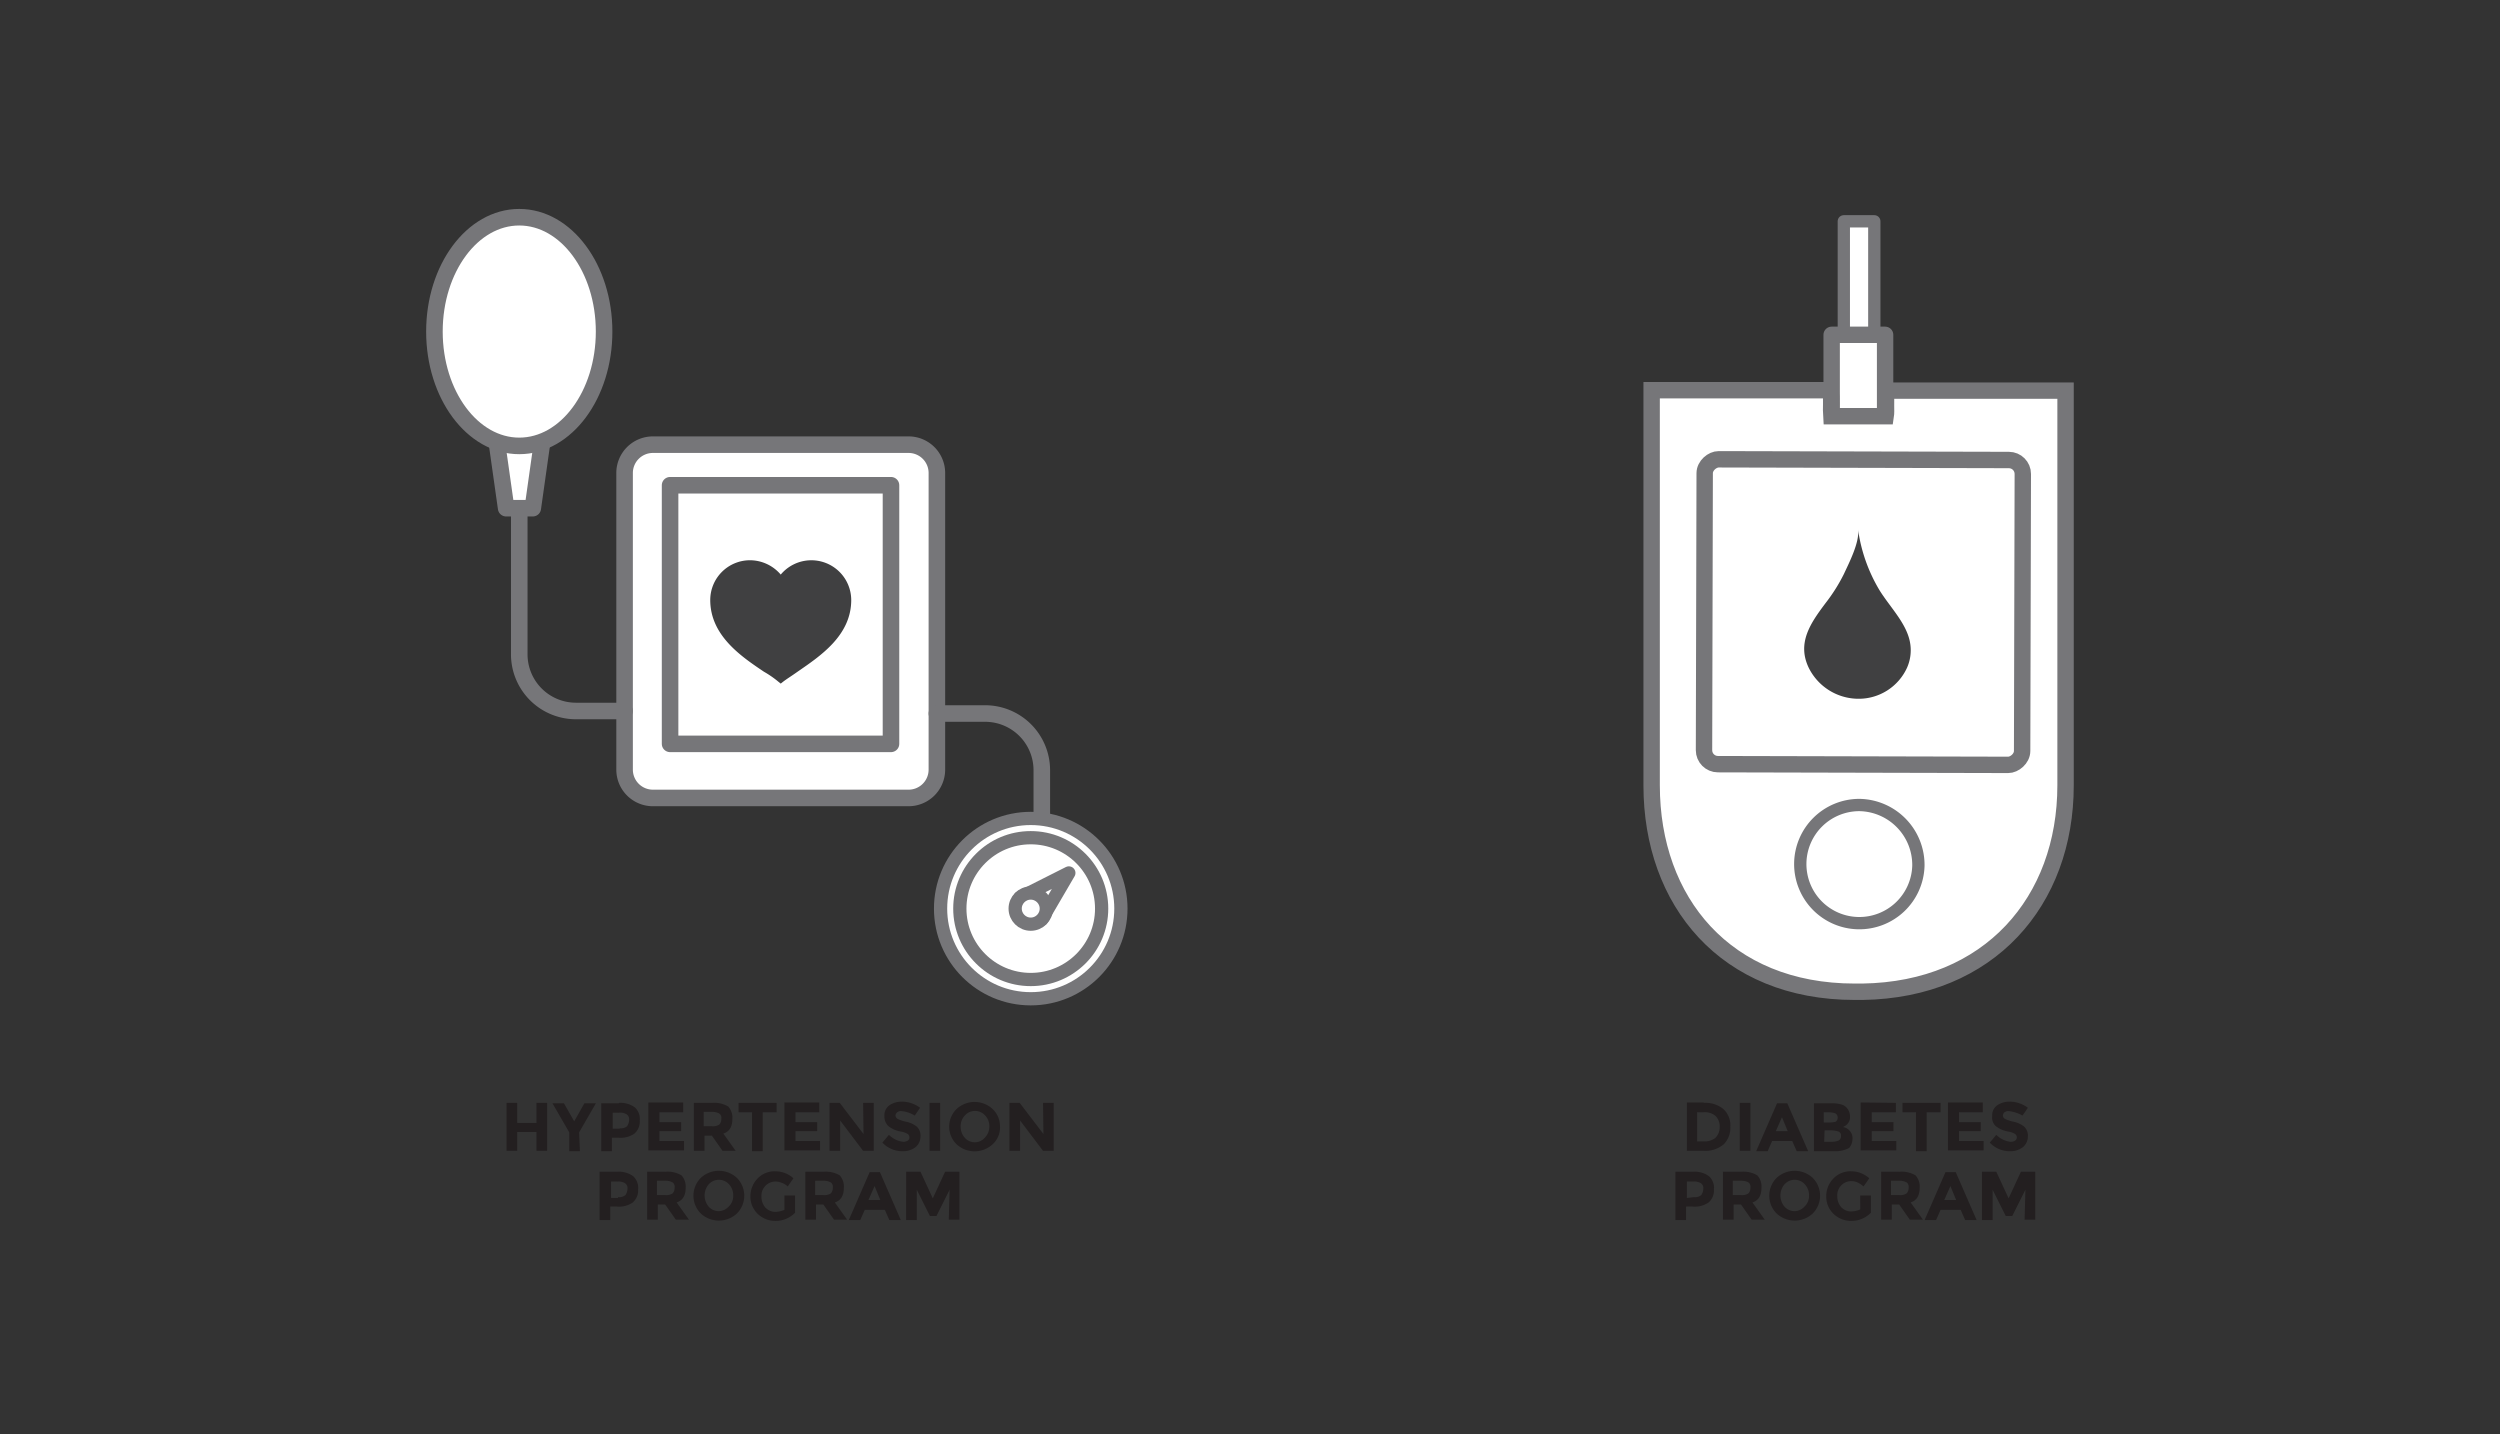
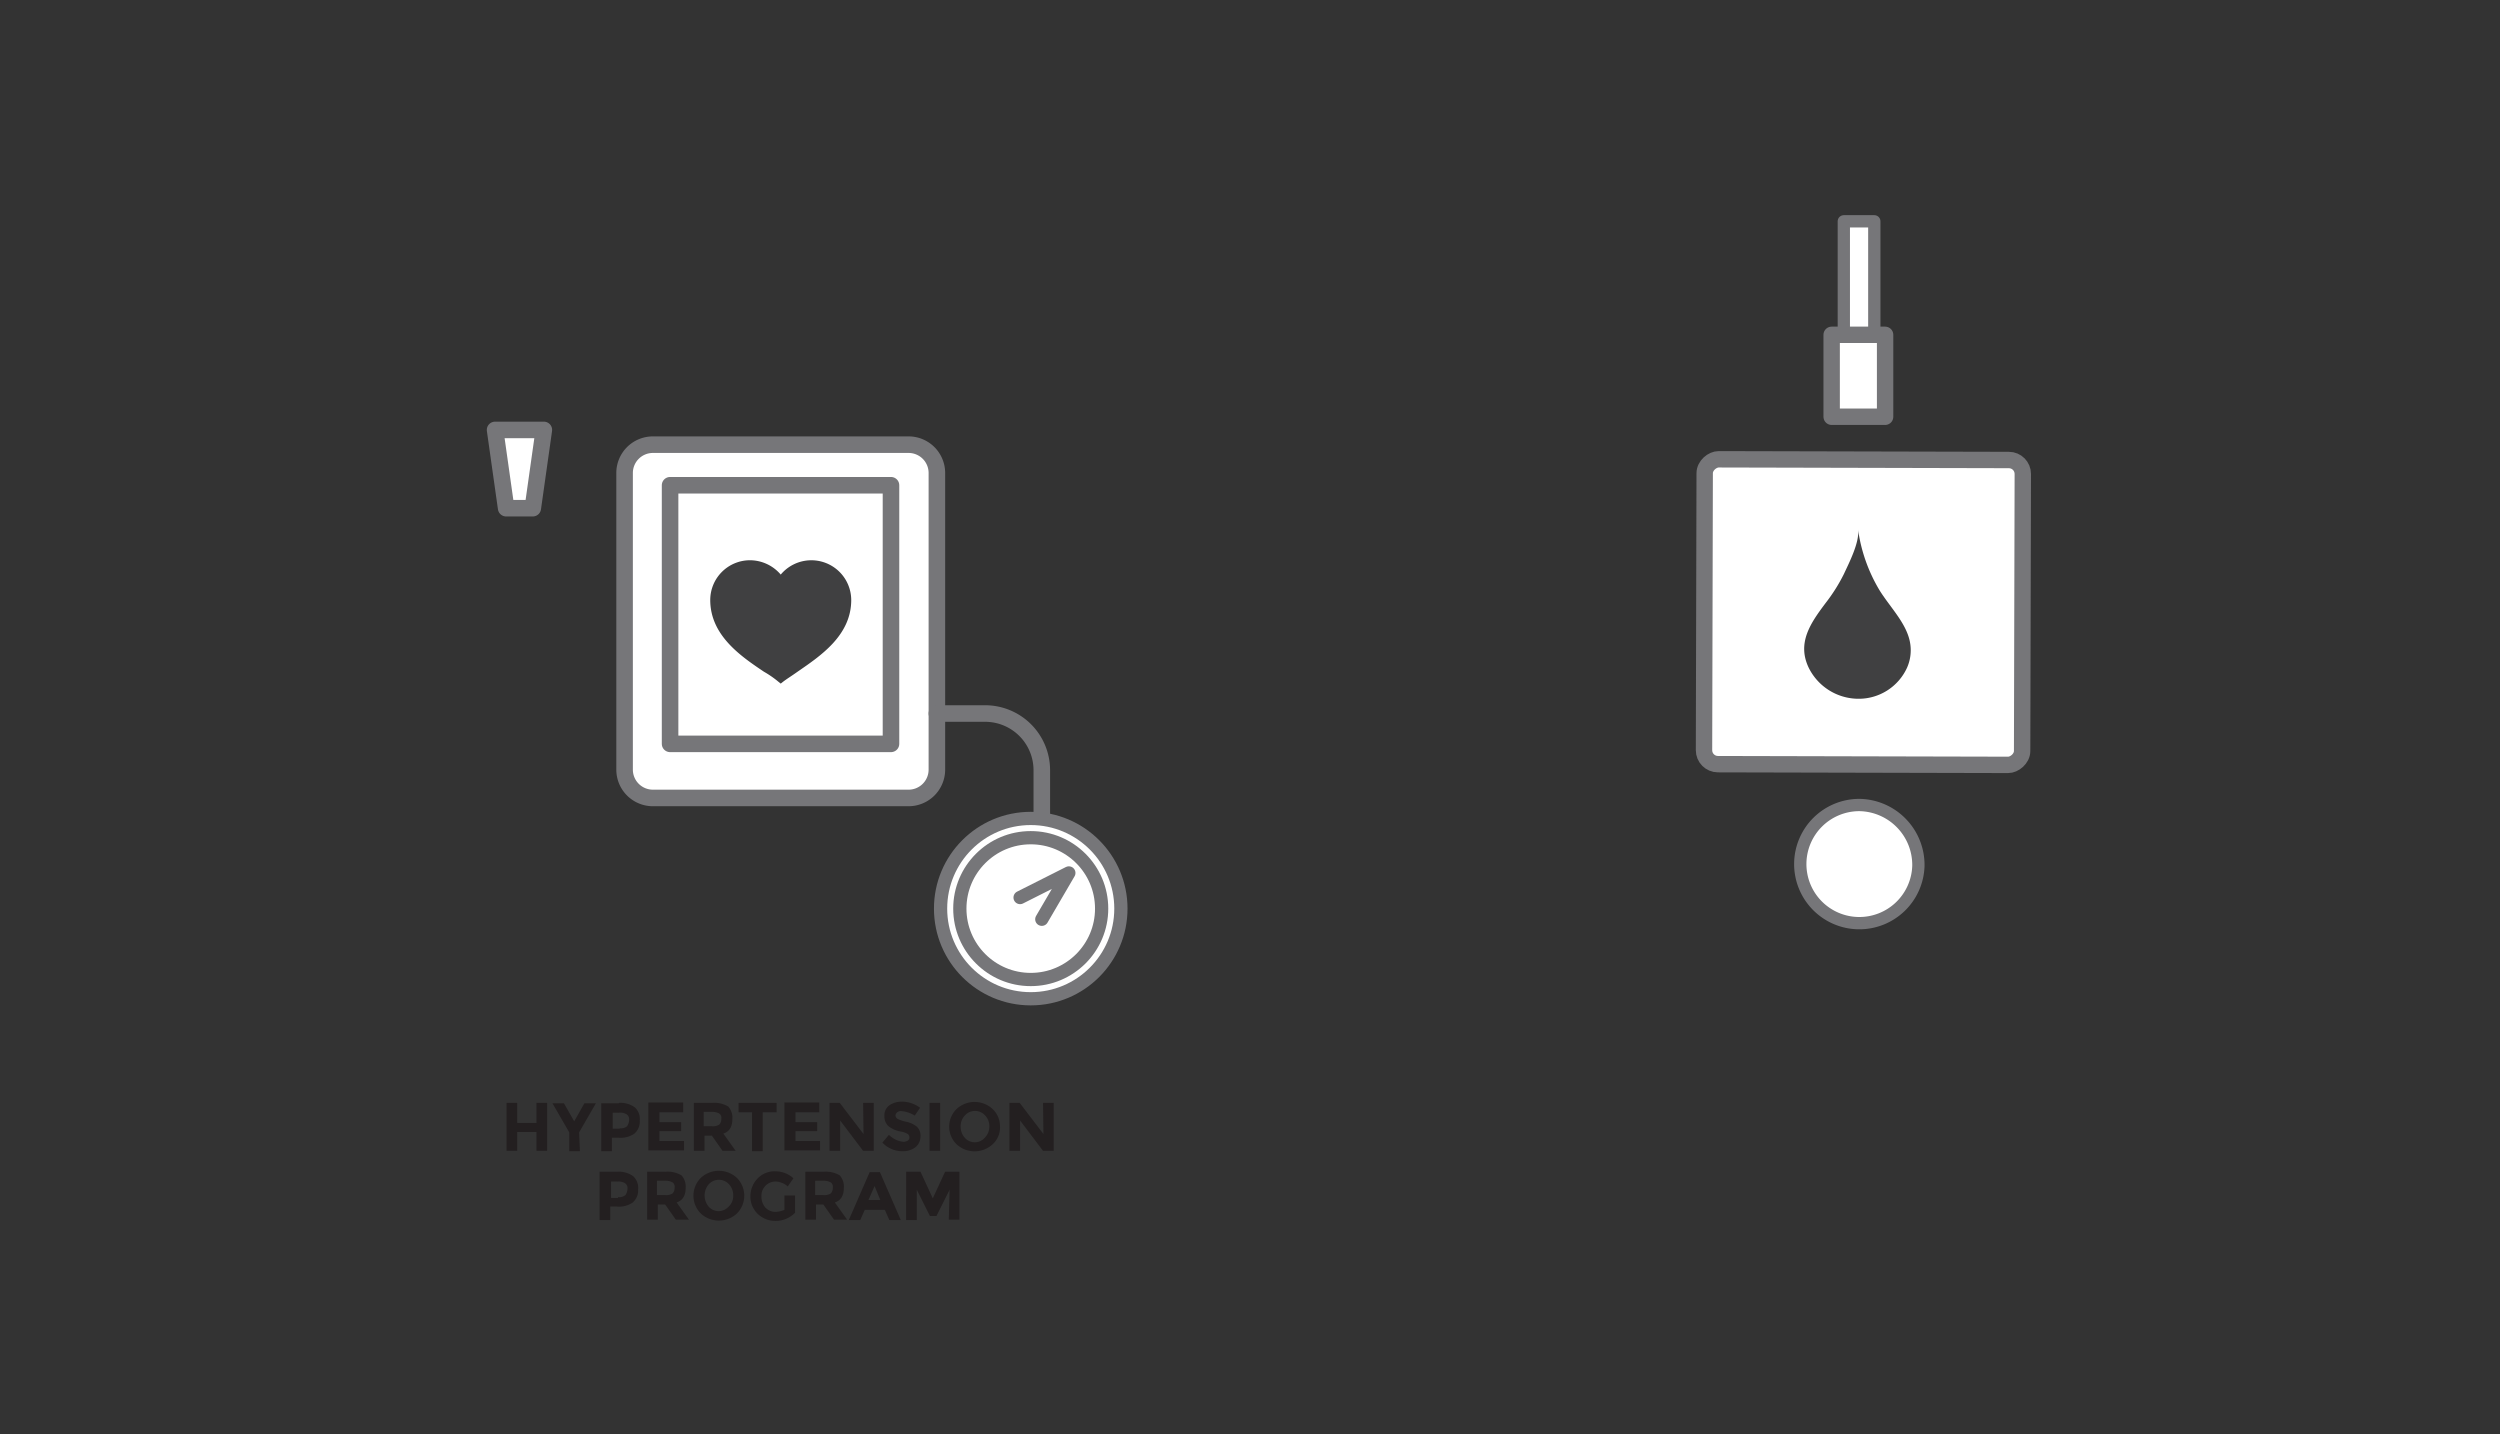
<svg xmlns="http://www.w3.org/2000/svg" width="610" height="350" viewBox="0 0 610 350">
  <rect x="0" y="0" width="610" height="350" fill="#333333" stroke="none" />
  <g id="Group_293" data-name="Group 293" transform="translate(-1446 -11791)">
    <rect id="Rectangle_524" data-name="Rectangle 524" width="610" height="350" transform="translate(1446 11791)" fill="none" />
    <g id="Group_292" data-name="Group 292" transform="translate(43 -2)">
      <g id="Group_291" data-name="Group 291" transform="translate(229)">
        <g id="Layer_2" data-name="Layer 2" transform="translate(1280 11846)">
          <g id="Layer_1" data-name="Layer 1">
            <path id="Path_633" data-name="Path 633" d="M117.72,143.72H55.32a6.91,6.91,0,0,1-6.9-6.9V64.42a6.91,6.91,0,0,1,6.9-6.9h62.4a6.91,6.91,0,0,1,6.9,6.9v72.4a6.91,6.91,0,0,1-6.9,6.9Z" transform="translate(-2.02 -2.02)" fill="#fff" stroke="#767679" stroke-linecap="round" stroke-linejoin="round" stroke-width="4.04" />
            <rect id="Rectangle_523" data-name="Rectangle 523" width="53.9" height="63.1" transform="translate(57.5 65.4)" stroke-width="4.04" stroke="#767679" stroke-linecap="round" stroke-linejoin="round" fill="#fff" />
-             <path id="Path_634" data-name="Path 634" d="M22.72,22v86.7a13.83,13.83,0,0,0,13.8,13.8h11.9" transform="translate(-2.02 -2.02)" fill="none" stroke="#767679" stroke-linecap="round" stroke-linejoin="round" stroke-width="4.04" />
            <path id="Path_635" data-name="Path 635" d="M150.22,185.92v-49a13.83,13.83,0,0,0-13.8-13.8h-11.8" transform="translate(-2.02 -2.02)" fill="none" stroke="#767679" stroke-linecap="round" stroke-linejoin="round" stroke-width="4.04" />
            <path id="Path_636" data-name="Path 636" d="M26.02,73.02h-6.5l-2.7-19.1h11.9Z" transform="translate(-2.02 -2.02)" fill="#fff" stroke="#767679" stroke-linecap="round" stroke-linejoin="round" stroke-width="4.04" />
-             <ellipse id="Ellipse_32" data-name="Ellipse 32" cx="20.7" cy="27.9" rx="20.7" ry="27.9" stroke-width="4.04" stroke="#767679" stroke-linecap="round" stroke-linejoin="round" fill="#fff" />
            <circle id="Ellipse_33" data-name="Ellipse 33" cx="22" cy="22" r="22" transform="translate(123.5 146.7)" stroke-width="3.23" stroke="#767679" stroke-linecap="round" stroke-linejoin="round" fill="#fff" />
            <circle id="Ellipse_34" data-name="Ellipse 34" cx="17.3" cy="17.3" r="17.3" transform="translate(128.2 151.4)" stroke-width="3.23" stroke="#767679" stroke-linecap="round" stroke-linejoin="round" fill="#fff" />
            <path id="Path_637" data-name="Path 637" d="M144.92,168.02l11.9-6-6.6,11.3" transform="translate(-2.02 -2.02)" fill="#fff" stroke="#767679" stroke-linecap="round" stroke-linejoin="round" stroke-width="3.23" />
-             <circle id="Ellipse_35" data-name="Ellipse 35" cx="3.8" cy="3.8" r="3.8" transform="translate(141.7 164.9)" stroke-width="3.23" stroke="#767679" stroke-linecap="round" stroke-linejoin="round" fill="#fff" />
            <path id="Path_638" data-name="Path 638" d="M86.52,115.82l-.5-.4a24.449,24.449,0,0,0-3.6-2.5c-5.5-3.7-13.1-8.8-13.1-17.5a9.71,9.71,0,0,1,9.7-9.7,9.9,9.9,0,0,1,7.5,3.5,9.73,9.73,0,0,1,17.2,6.2c0,8.7-7.6,13.7-13.1,17.5-1.4,1-2.7,1.8-3.6,2.5Z" transform="translate(-2.02 -2.02)" fill="#404041" />
          </g>
        </g>
        <path id="Path_606" d="M52.9,259.1h2.6v11.7H52.9v-4.6H48.2v4.6H45.6V259.1h2.6V264h4.7Zm10.6,11.8H60.9v-4.6l-4.1-7.1h2.8l2.5,4.4,2.5-4.4h2.8l-4.1,7.1ZM73,259.1a5.953,5.953,0,0,1,3.9,1.1,3.818,3.818,0,0,1,1.2,3.2,3.894,3.894,0,0,1-1.3,3.2,5.887,5.887,0,0,1-3.9,1H71.3v3.3H68.7V259.2H73Zm.2,6.2a2.383,2.383,0,0,0,1.8-.5,2.694,2.694,0,0,0,.5-1.5,1.445,1.445,0,0,0-.6-1.4,3.127,3.127,0,0,0-1.9-.4H71.5v3.9h1.7Zm15.5-6.2v2.3H82.9v2.4h5.3V266H82.9v2.4h6v2.3H80.2V259h8.5Zm12,3.9c0,1.9-.7,3.1-2.2,3.6l3,4.2H98.3l-2.6-3.7H93.9v3.7H91.3V259.1h4.5a6.631,6.631,0,0,1,3.9.9A4.064,4.064,0,0,1,100.7,263Zm-5,1.8a2.827,2.827,0,0,0,1.8-.4A1.872,1.872,0,0,0,98,263a1.3,1.3,0,0,0-.5-1.3,3.662,3.662,0,0,0-1.8-.4h-2v3.5Zm12.4-3.4v9.5h-2.6v-9.5h-3.3v-2.3h9.3v2.3Zm13.8-2.3v2.3h-5.8v2.4h5.3V266h-5.3v2.4h6v2.3h-8.7V259h8.5Zm10.7,0h2.6v11.7h-2.6l-5.6-7.4v7.4h-2.6V259.1h2.5l5.8,7.6Zm9.3,2a1.69,1.69,0,0,0-1,.3,1.235,1.235,0,0,0-.4.8,1.02,1.02,0,0,0,.5.8,8.641,8.641,0,0,0,2.1.7,6.2,6.2,0,0,1,2.6,1.2,3.021,3.021,0,0,1,.9,2.4,3.367,3.367,0,0,1-1.2,2.6,5,5,0,0,1-3.1,1,6.722,6.722,0,0,1-5-2.1l1.6-1.9a5.81,5.81,0,0,0,3.5,1.7,2.016,2.016,0,0,0,1.1-.3.909.909,0,0,0,.4-.8,1.039,1.039,0,0,0-.4-.8,4.924,4.924,0,0,0-1.7-.6,6.721,6.721,0,0,1-3-1.3,3.174,3.174,0,0,1-1-2.5,2.96,2.96,0,0,1,1.2-2.6,5.291,5.291,0,0,1,3-.9,6.723,6.723,0,0,1,2.4.4,7.086,7.086,0,0,1,2.1,1.1l-1.3,1.9a7.6,7.6,0,0,0-3.3-1.1Zm6.9-2h2.6v11.7h-2.6Zm14.6,5.8a3.775,3.775,0,0,0-1-2.7,3.324,3.324,0,0,0-4.7-.3l-.3.3a3.775,3.775,0,0,0-1,2.7,3.942,3.942,0,0,0,1,2.7,3.237,3.237,0,0,0,4.7.2l.2-.2a3.864,3.864,0,0,0,1.1-2.7Zm.8,4.3a6.474,6.474,0,0,1-8.8,0,6.036,6.036,0,0,1,0-8.6,6.474,6.474,0,0,1,8.8,0,5.816,5.816,0,0,1,1.8,4.3,5.463,5.463,0,0,1-1.8,4.3Zm12.3-10.1h2.6v11.7h-2.6l-5.6-7.4v7.4h-2.6V259.1h2.5l5.8,7.6ZM72.6,275.9a5.953,5.953,0,0,1,3.9,1.1,3.818,3.818,0,0,1,1.2,3.2,3.894,3.894,0,0,1-1.3,3.2,5.887,5.887,0,0,1-3.9,1H70.9v3.3H68.3V275.9Zm.2,6.2a2.383,2.383,0,0,0,1.8-.5,2.694,2.694,0,0,0,.5-1.5,1.445,1.445,0,0,0-.6-1.4,3.127,3.127,0,0,0-1.9-.4H71.1v4h1.7Zm16.5-2.3c0,1.9-.7,3.1-2.2,3.6l3,4.2H86.9l-2.6-3.7H82.5v3.7H79.9V275.9h4.5a6.631,6.631,0,0,1,3.9.9,4.064,4.064,0,0,1,1,3Zm-5,1.8a2.827,2.827,0,0,0,1.8-.4,1.872,1.872,0,0,0,.5-1.4,1.3,1.3,0,0,0-.5-1.3,3.662,3.662,0,0,0-1.8-.4h-2v3.5Zm16.6.1a3.775,3.775,0,0,0-1-2.7,3.324,3.324,0,0,0-4.7-.3l-.3.3a4.225,4.225,0,0,0,0,5.4,3.237,3.237,0,0,0,4.7.2l.2-.2a3.477,3.477,0,0,0,1.1-2.7Zm.9,4.4a6.474,6.474,0,0,1-8.8,0,6.156,6.156,0,0,1,0-8.7,6.474,6.474,0,0,1,8.8,0,6.156,6.156,0,0,1,0,8.7Zm11.6-4.4H116v4.2a6.568,6.568,0,0,1-4.8,2,6.131,6.131,0,0,1-4.3-1.7,5.816,5.816,0,0,1-1.8-4.3,6.2,6.2,0,0,1,1.8-4.4,5.727,5.727,0,0,1,4.3-1.7,6.557,6.557,0,0,1,4.4,1.7l-1.4,2a3.765,3.765,0,0,0-1.5-.9,3.529,3.529,0,0,0-1.4-.3,3.317,3.317,0,0,0-2.5,1,3.4,3.4,0,0,0-1,2.7,3.942,3.942,0,0,0,1,2.7,3.445,3.445,0,0,0,2.3,1,5.932,5.932,0,0,0,2.3-.5Zm14.5-1.9c0,1.9-.7,3.1-2.2,3.6l3,4.2h-3.2l-2.6-3.7h-1.8v3.7h-2.6V275.9H123a6.631,6.631,0,0,1,3.9.9,4.064,4.064,0,0,1,1,3Zm-5,1.8a2.827,2.827,0,0,0,1.8-.4,1.872,1.872,0,0,0,.5-1.4,1.3,1.3,0,0,0-.5-1.3,3.662,3.662,0,0,0-1.8-.4h-2v3.5Zm16.1,6.1-1.1-2.5H133l-1.1,2.5h-2.8l5.1-11.7h2.5l5.1,11.7Zm-3.6-8.3-1.5,3.4h2.9Zm18.3.9-3.2,6.4h-1.6l-3.2-6.4v7.4h-2.6V275.9h3.5l3,6.5,3-6.5h3.5v11.7h-2.6Z" transform="translate(1252 11803)" fill="#231f20" />
      </g>
      <g id="Group_290" data-name="Group 290">
        <g id="Layer_1-2" data-name="Layer 1" transform="translate(1806 11847)">
          <rect id="Rectangle_515" data-name="Rectangle 515" width="7.439" height="47.666" transform="translate(46.891)" stroke-width="3" stroke="#767679" stroke-linecap="round" stroke-linejoin="round" fill="#fff" />
          <rect id="Rectangle_516" data-name="Rectangle 516" width="13.04" height="20.922" transform="translate(43.925 26.745)" fill="#fff" />
          <rect id="Rectangle_517" data-name="Rectangle 517" width="13.04" height="19.992" transform="translate(43.925 27.697)" stroke-width="4" stroke="#767679" stroke-linecap="round" stroke-linejoin="round" fill="none" />
-           <path id="Path_586" data-name="Path 586" d="M58.12,25.994H44.836c-.133-1.882.111-3.874-.133-6.354H1v96.44c0,28.339,18.066,50.345,49.548,50.345h1.9c31-.465,49.548-22.139,49.548-50.345V19.751H58.341C58.009,22.474,58.341,24.577,58.12,25.994Z" transform="translate(-1 21.562)" fill="#fff" stroke="#767679" stroke-miterlimit="10" stroke-width="4" />
          <rect id="Rectangle_518" data-name="Rectangle 518" width="74.389" height="77.621" rx="3.4" transform="translate(12.771 132.449) rotate(-89.86)" stroke-width="4" stroke="#767679" stroke-linecap="round" stroke-linejoin="round" fill="#fff" />
          <path id="Path_587" data-name="Path 587" d="M46.2,80.193A14.413,14.413,0,1,1,31.812,65.36,14.634,14.634,0,0,1,46.2,80.193Z" transform="translate(18.888 77.063)" fill="#fff" stroke="#767679" stroke-linecap="round" stroke-linejoin="round" stroke-width="3" />
          <path id="Path_588" data-name="Path 588" d="M36.271,49.944A39.386,39.386,0,0,1,30.957,35h0c.421,3.055-2.214,8.169-3.454,10.848a41.91,41.91,0,0,1-4.428,7.04c-3.653,4.871-7.129,9.741-4.118,15.918A13.572,13.572,0,0,0,30.891,76.29,12.952,12.952,0,0,0,42.913,68.7a10.494,10.494,0,0,0,.8-5.668C43.067,58.2,39.016,54.283,36.271,49.944Z" transform="translate(19.41 40.208)" fill="#404041" />
        </g>
-         <path id="Path_605_1_" d="M320.7,259.1a6.9,6.9,0,0,1,4.8,1.5,5.378,5.378,0,0,1,1.7,4.3,5.645,5.645,0,0,1-1.6,4.3,7.01,7.01,0,0,1-5,1.6h-4V259h4.1Zm.1,9.4a4.1,4.1,0,0,0,2.8-.9,3.7,3.7,0,0,0,1-2.6,3.523,3.523,0,0,0-1-2.7,4,4,0,0,0-3-.9h-1.5v7.1Zm8.7-9.4h2.6v11.7h-2.6Zm13.9,11.8-1.1-2.5h-4.9l-1.1,2.5h-2.8l5.1-11.7h2.5l5.1,11.7Zm-3.6-8.3-1.5,3.4h2.9Zm12.9,8.3h-5.1V259.2h4.6a7.613,7.613,0,0,1,2.1.3,2.577,2.577,0,0,1,1.3.8,3.227,3.227,0,0,1,.8,2.1,2.428,2.428,0,0,1-.9,2.1c-.1.1-.3.2-.4.3-.1,0-.2.1-.4.2a2.7,2.7,0,0,1,1.7,1,2.564,2.564,0,0,1,.6,1.9,3.5,3.5,0,0,1-.8,2.2A7.19,7.19,0,0,1,352.7,270.9Zm-2.6-7h1.2a7.772,7.772,0,0,0,1.6-.2,1.25,1.25,0,0,0,0-2,4.529,4.529,0,0,0-1.6-.3H350v2.5Zm0,4.7h1.8a4.672,4.672,0,0,0,1.7-.3,1.149,1.149,0,0,0,.6-1.1,1.007,1.007,0,0,0-.6-1.1,6.279,6.279,0,0,0-1.9-.3h-1.5l-.1,2.8Zm17.5-9.5v2.3h-5.9v2.4H367V266h-5.3v2.4h6v2.3H359V259Zm7.5,2.3v9.5h-2.6v-9.5h-3.3v-2.3h9.3v2.3Zm13.7-2.3v2.3H383v2.4h5.3V266H383v2.4h6v2.3h-8.7V259h8.5Zm6.3,2a1.689,1.689,0,0,0-1,.3,1.234,1.234,0,0,0-.4.8,1.02,1.02,0,0,0,.5.8,8.641,8.641,0,0,0,2.1.7,6.2,6.2,0,0,1,2.6,1.2,3.021,3.021,0,0,1,.9,2.4,3.367,3.367,0,0,1-1.2,2.6,5,5,0,0,1-3.1,1,6.722,6.722,0,0,1-5-2.1l1.6-1.9a5.81,5.81,0,0,0,3.5,1.7,2.016,2.016,0,0,0,1.1-.3.91.91,0,0,0,.4-.8,1.039,1.039,0,0,0-.4-.8,4.924,4.924,0,0,0-1.7-.6,6.721,6.721,0,0,1-3-1.3,2.814,2.814,0,0,1-.9-2.5,2.96,2.96,0,0,1,1.2-2.6,5.291,5.291,0,0,1,3-.9,6.723,6.723,0,0,1,2.4.4,7.086,7.086,0,0,1,2.1,1.1l-1.3,1.9a9.028,9.028,0,0,0-3.4-1.1Zm-77,14.8A5.953,5.953,0,0,1,322,277a3.818,3.818,0,0,1,1.2,3.2,3.894,3.894,0,0,1-1.3,3.2,5.887,5.887,0,0,1-3.9,1h-1.6v3.3h-2.6V275.9Zm.2,6.2a2.383,2.383,0,0,0,1.8-.5,2.7,2.7,0,0,0,.5-1.5,1.445,1.445,0,0,0-.6-1.4,3.127,3.127,0,0,0-1.9-.4h-1.5v4Zm16.5-2.3c0,1.9-.7,3.1-2.2,3.6l3,4.2h-3.2l-2.6-3.7H328v3.7h-2.6V275.9h4.5a6.631,6.631,0,0,1,3.9.9,4.064,4.064,0,0,1,1,3Zm-5,1.8a2.827,2.827,0,0,0,1.8-.4,1.872,1.872,0,0,0,.5-1.4,1.3,1.3,0,0,0-.5-1.3,3.662,3.662,0,0,0-1.8-.4h-2v3.5Zm16.6.1a3.775,3.775,0,0,0-1-2.7,3.324,3.324,0,0,0-4.7-.3l-.3.3a4.225,4.225,0,0,0,0,5.4,3.237,3.237,0,0,0,4.7.2l.2-.2a3.477,3.477,0,0,0,1.1-2.7Zm.9,4.4a6.474,6.474,0,0,1-8.8,0,6.156,6.156,0,0,1,0-8.7,6.474,6.474,0,0,1,8.8,0,6.156,6.156,0,0,1,0,8.7Zm11.6-4.4h2.6v4.2a6.568,6.568,0,0,1-4.8,2,6.131,6.131,0,0,1-4.3-1.7,5.816,5.816,0,0,1-1.8-4.3,6.2,6.2,0,0,1,1.8-4.4,5.727,5.727,0,0,1,4.3-1.7,6.557,6.557,0,0,1,4.4,1.7l-1.4,2a5.6,5.6,0,0,0-1.5-1,3.529,3.529,0,0,0-1.4-.3,3.317,3.317,0,0,0-2.5,1,3.394,3.394,0,0,0-1,2.7,3.942,3.942,0,0,0,1,2.7,3.445,3.445,0,0,0,2.3,1,5.932,5.932,0,0,0,2.3-.5Zm14.5-1.9c0,1.9-.7,3.1-2.2,3.6l3,4.2H371l-2.6-3.7h-1.8v3.7H364V275.9h4.5a6.631,6.631,0,0,1,3.9.9,4.064,4.064,0,0,1,1,3Zm-5,1.8a2.827,2.827,0,0,0,1.8-.4,1.872,1.872,0,0,0,.5-1.4,1.3,1.3,0,0,0-.5-1.3,3.662,3.662,0,0,0-1.8-.4h-2v3.5Zm16.1,6.1-1.1-2.5h-4.9l-1.1,2.5h-2.8l5.1-11.7h2.5l5.1,11.7Zm-3.6-8.3-1.5,3.4h2.9Zm18.3.9-3.2,6.4h-1.6l-3.2-6.4v7.4h-2.6V275.9h3.5l3,6.5,3-6.5h3.5v11.7H399Z" transform="translate(1498 11803)" fill="#231f20" />
      </g>
    </g>
  </g>
</svg>